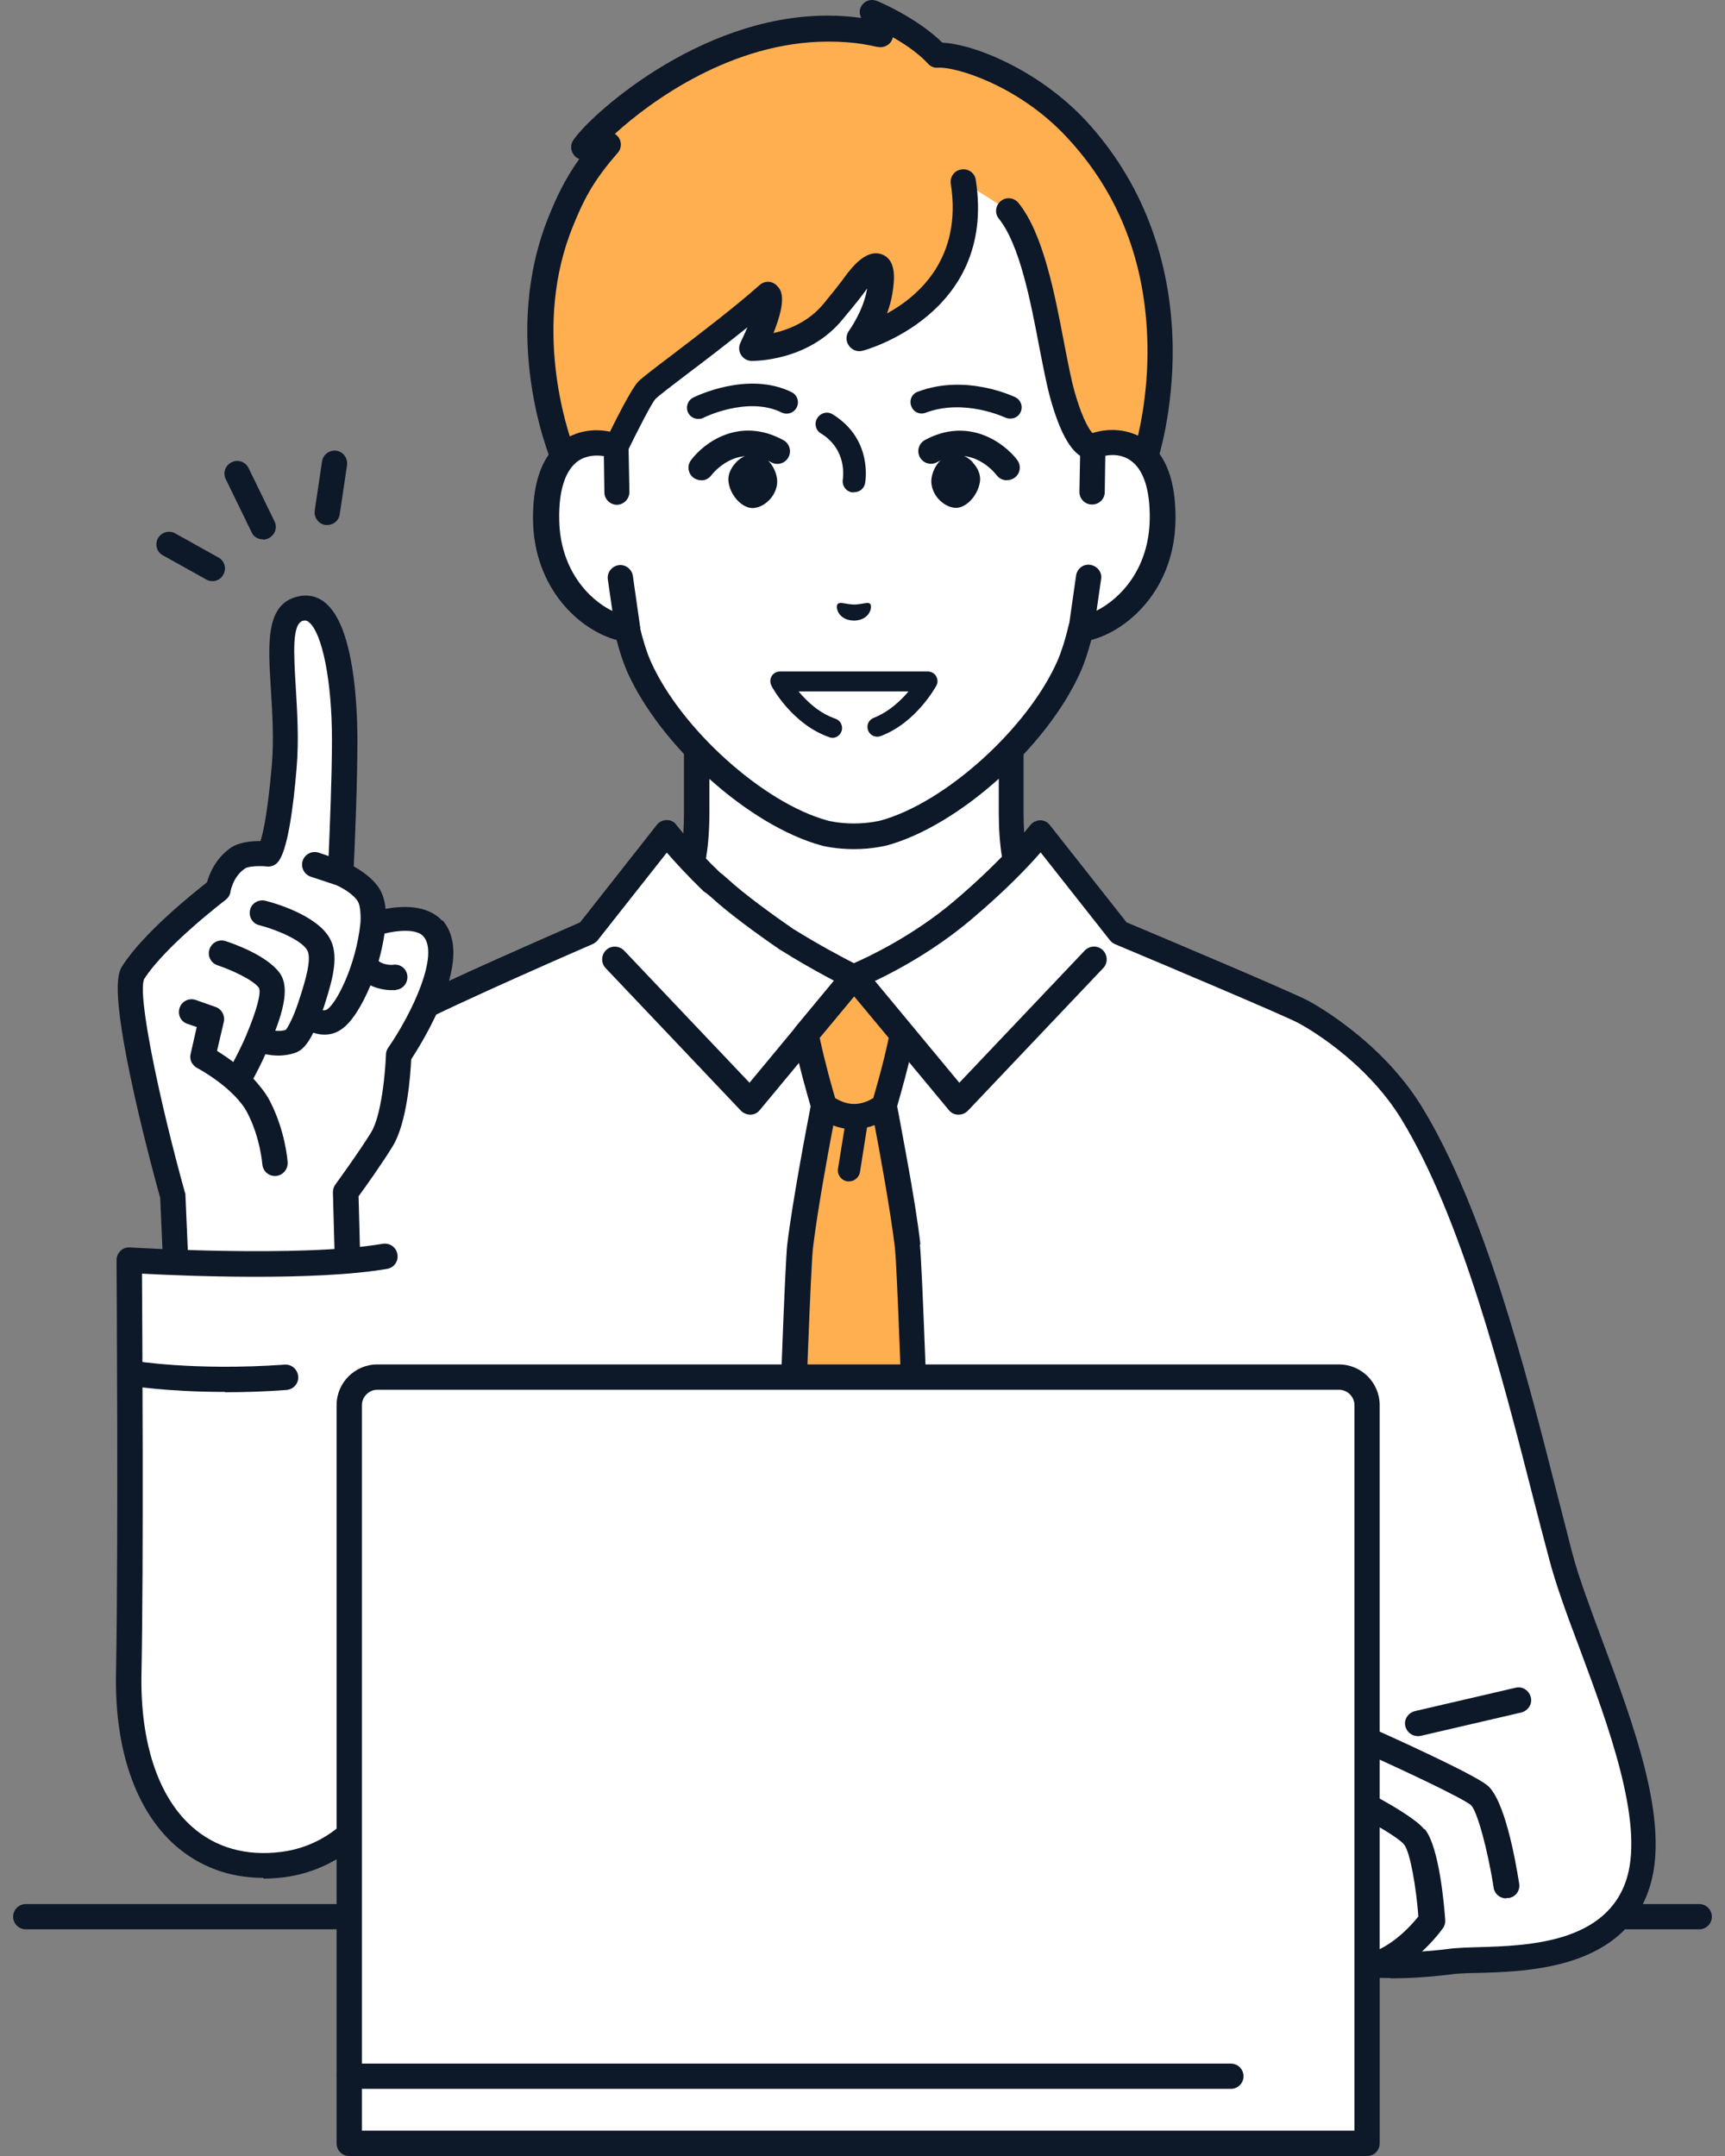
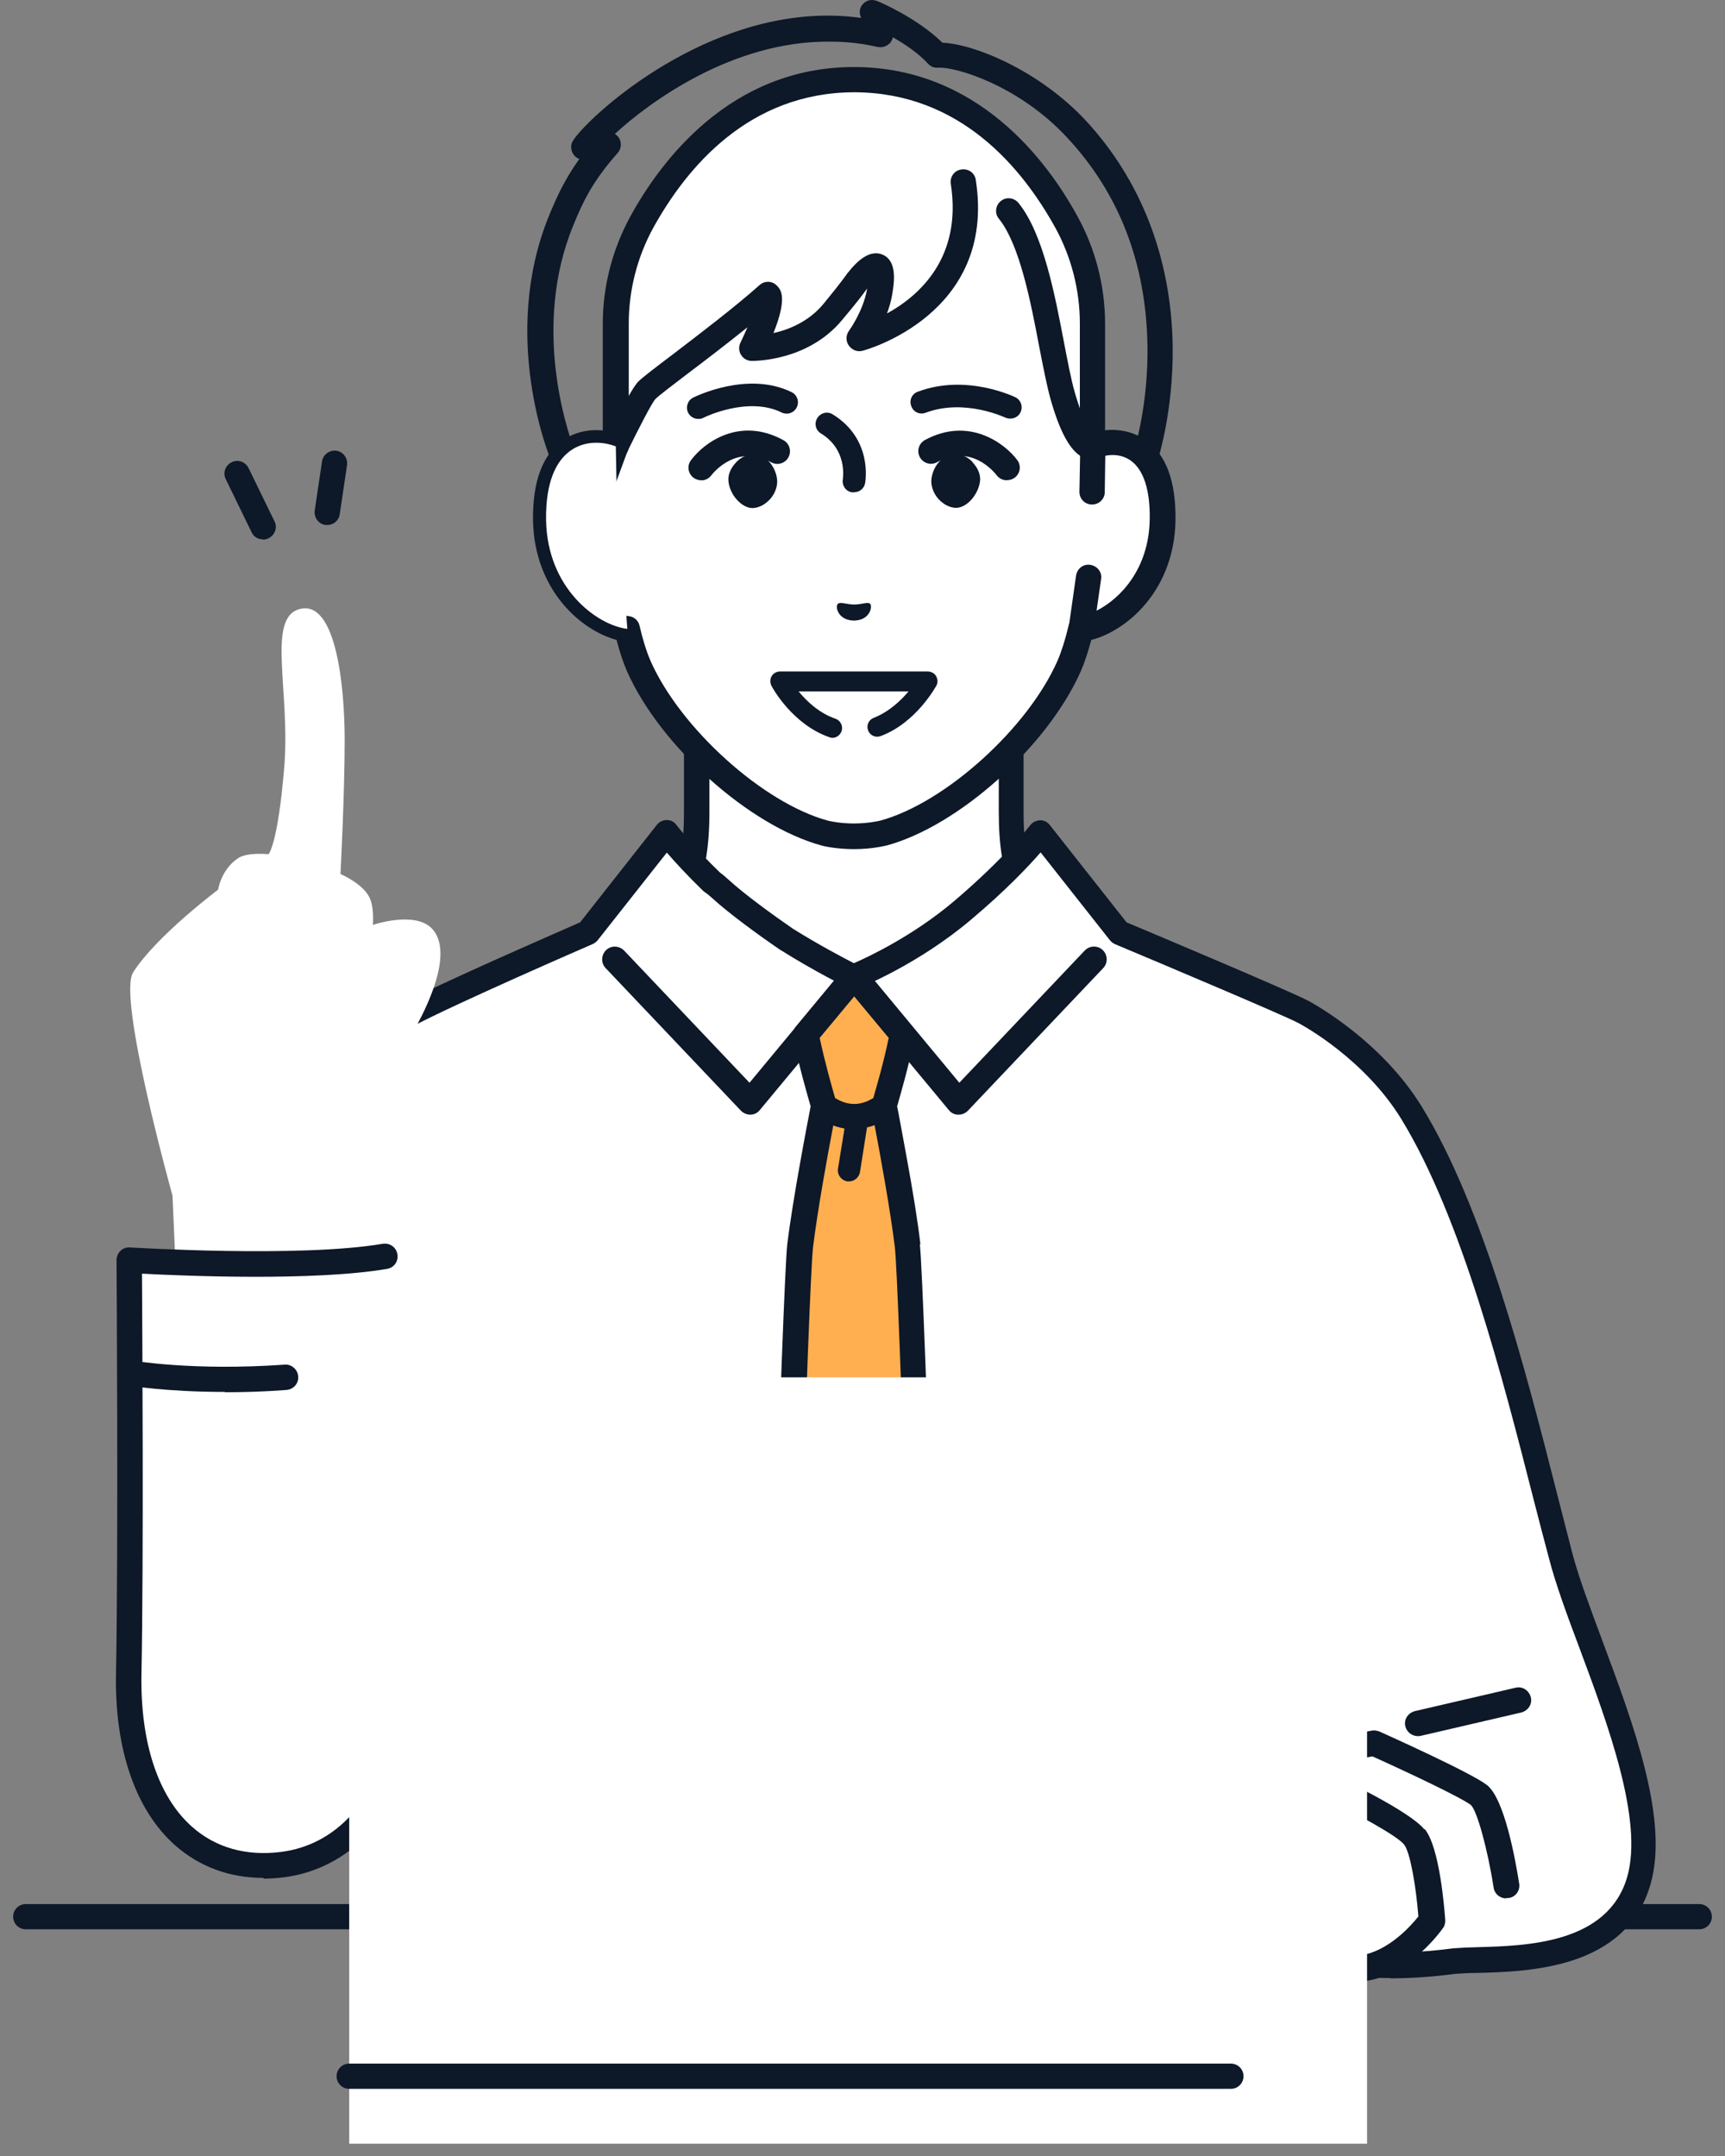
<svg xmlns="http://www.w3.org/2000/svg" id="_レイヤー_4" data-name="レイヤー_4" viewBox="0 0 160 200">
  <rect x="0" y="0" width="160" height="200" fill="#808080" stroke="none" />
  <defs>
    <style>
      .cls-1 {
        fill: #fff;
      }

      .cls-2 {
        fill: none;
      }

      .cls-3 {
        fill: #0d1828;
      }

      .cls-4 {
        fill: #ffaf50;
      }

      .cls-5 {
        clip-path: url(#clippath);
      }
    </style>
    <clipPath id="clippath">
      <rect class="cls-2" width="160" height="200" />
    </clipPath>
  </defs>
  <g class="cls-5">
    <g>
      <path class="cls-1" d="M79.22,71.13l-14.58-7.83v12.05c0,6.1-1.51,8.58-4.3,11.5-2.22,2.35-12.52,8.01-12.52,8.01l20.58,19.51h21.63l20.58-19.51s-10.3-5.66-12.52-8.01c-2.79-2.95-4.3-5.4-4.3-11.5v-12.05l-14.58,7.83h.03Z" />
      <path class="cls-3" d="M90.04,115.58c-.31,0-.63-.13-.86-.37-.44-.47-.42-1.2.05-1.67l19.43-18.42c-2.97-1.7-9.55-5.5-11.4-7.46-3.05-3.23-4.62-6.03-4.62-12.31v-10.07l-12.86,6.89c-.34.18-.76.18-1.12,0l-12.86-6.89v10.07c0,6.29-1.57,9.08-4.62,12.31-1.85,1.96-8.43,5.77-11.4,7.46l19.43,18.42c.47.44.5,1.2.05,1.67s-1.2.5-1.67.05l-20.58-19.51c-.26-.26-.42-.63-.37-.99.05-.37.26-.7.6-.89,2.82-1.57,10.51-5.97,12.23-7.8,2.74-2.9,3.97-5.14,3.97-10.7v-12.05c0-.42.21-.81.57-1.02s.78-.23,1.15-.03l14.03,7.54,14.03-7.54c.37-.21.81-.18,1.15.03.37.21.57.6.57,1.02v12.05c0,5.56,1.23,7.8,3.97,10.7,1.72,1.83,9.42,6.23,12.23,7.8.34.18.55.5.6.89.05.37-.08.76-.37.99l-20.58,19.51c-.23.21-.52.31-.81.31h.03Z" />
      <path class="cls-3" d="M157.61,178.97H2.39c-.65,0-1.17-.52-1.17-1.17s.52-1.17,1.17-1.17h155.22c.65,0,1.17.52,1.17,1.17s-.52,1.17-1.17,1.17Z" />
      <path class="cls-1" d="M144.83,144.3c-3.03-11.4-7.07-30.1-13.85-41.11-3.21-5.22-8.4-8.48-10.02-9.34-1.59-.86-17.09-7.36-17.09-7.36l-7.3-9.26s-2.4,3.13-7.23,7.2c-4.83,4.07-10.12,6.16-10.12,6.16,0,0-3-1.46-6.23-3.5-2.01-1.38-4.62-3.26-6.16-4.7-.26-.23-.5-.44-.73-.6-2.56-2.45-4.23-4.59-4.23-4.59l-7.3,9.26s-12.97,5.61-16.88,7.72c-3.89,2.09-6.81,4.64-9.44,8.97-6.78,11.01-10.83,29.71-13.85,41.11-2.14,8.09,21.63,20.53,21.63,20.53l.57,12.94h76.07c3,2.14,10.1,5.74,22.33,4.1,3.86-.34,14.69.76,17.09-7.43,2.3-7.88-5.11-22.04-7.25-30.16h0v.05Z" />
      <path class="cls-3" d="M129.02,183.49c-8.53,0-13.9-2.61-16.72-4.51H36.59c-.63,0-1.15-.5-1.17-1.12l-.55-12.29c-1.67-.91-6.47-3.6-11.17-6.99-7.96-5.79-11.48-10.67-10.46-14.56.47-1.75.97-3.65,1.46-5.69,2.82-11.09,6.68-26.27,12.52-35.74,2.63-4.28,5.58-7.07,9.89-9.39,3.63-1.96,14.77-6.78,16.7-7.64l7.12-9.05c.23-.29.57-.44.91-.44h0c.37,0,.7.16.91.47,0,0,1.62,2.09,4.04,4.41.26.18.52.42.78.65,1.51,1.38,4.1,3.26,6,4.57,2.4,1.49,4.67,2.69,5.63,3.18,1.38-.6,5.53-2.56,9.31-5.77,4.64-3.94,7.02-6.99,7.04-7.02.23-.29.55-.44.91-.47h0c.37,0,.7.16.91.44l7.12,9.03c2.17.91,15.37,6.47,16.9,7.3.68.37,6.76,3.76,10.46,9.76,5.82,9.47,9.7,24.65,12.52,35.74.52,2.03,1.02,3.97,1.46,5.69h0c.6,2.3,1.67,5.11,2.79,8.14,2.92,7.83,6.21,16.67,4.46,22.64-2.27,7.83-11.27,8.06-16.1,8.19-.78,0-1.46.05-1.98.08-2.19.29-4.23.42-6.1.42h0l.08-.03ZM37.71,176.63h74.95c.23,0,.47.08.68.21,3,2.14,9.78,5.45,21.5,3.89h.05c.6-.05,1.3-.08,2.14-.1,4.54-.13,12.1-.31,13.9-6.52,1.51-5.24-1.77-14.09-4.41-21.18-1.15-3.05-2.22-5.95-2.84-8.35-.47-1.75-.97-3.68-1.49-5.71-2.79-10.93-6.6-25.9-12.23-35.09-3.37-5.48-8.95-8.58-9.57-8.9-1.28-.68-12.68-5.5-16.98-7.3-.18-.08-.34-.21-.47-.37l-6.42-8.14c-1.12,1.3-3.26,3.55-6.44,6.23-4.9,4.15-10.23,6.29-10.46,6.37-.31.13-.65.1-.94-.03-.13-.05-3.1-1.51-6.34-3.55,0,0-.03,0-.05-.03-1.98-1.36-4.67-3.31-6.29-4.8-.21-.18-.42-.37-.63-.5-.05-.03-.1-.08-.13-.1-1.46-1.41-2.63-2.69-3.39-3.57l-6.42,8.14c-.13.16-.29.26-.44.34-.13.05-12.97,5.63-16.77,7.67-3.97,2.14-6.57,4.62-9,8.56-5.63,9.16-9.44,24.13-12.23,35.09-.52,2.03-1.02,3.97-1.49,5.71-1.38,5.24,12.16,14.56,21.03,19.2.37.18.6.57.63.99l.52,11.82h0l.05.03Z" />
      <path class="cls-3" d="M88.9,103.4h-.03c-.34,0-.65-.16-.86-.42l-8.77-10.57-8.77,10.57c-.21.26-.52.42-.86.42s-.65-.13-.89-.37l-12.55-13.23c-.44-.47-.42-1.2.05-1.67.47-.44,1.2-.42,1.67.05l11.63,12.26,8.82-10.64c.23-.26.55-.42.91-.42s.68.16.91.42l8.82,10.64,11.63-12.26c.44-.47,1.2-.5,1.67-.05s.5,1.2.05,1.67l-12.55,13.23c-.23.23-.52.37-.86.37h-.05Z" />
      <path class="cls-4" d="M84.23,115.58c-.57-4.83-2.22-13.02-2.22-13.02,0,0,1.07-3.44,1.67-6.6l-4.41-5.32-.05-.05-.05.05-4.41,5.32c.6,3.16,1.67,6.6,1.67,6.6,0,0-1.64,8.17-2.22,13.02-.42,3.6-2.22,62.22-2.22,62.22h14.4s-1.77-58.59-2.22-62.22h.05Z" />
      <path class="cls-3" d="M85.37,115.43c-.23-2.03-.68-4.85-1.33-8.37-.47-2.5-.68-3.76-.83-4.43.26-.91,1.1-3.76,1.62-6.44.05-.34-.03-.7-.26-.97l-4.41-5.32-.05-.05-.05-.05c-.23-.23-.52-.37-.86-.37s-.63.13-.86.37l-.05.05-.05.05-4.41,5.32c-.23.26-.31.63-.26.97.52,2.69,1.36,5.53,1.62,6.44-.29,1.51-1.64,8.48-2.17,12.81-.42,3.63-2.14,59.92-2.22,62.32,0,.31.1.63.34.86.23.23.52.37.83.37h14.4c.31,0,.63-.13.83-.37.23-.23.34-.52.34-.86-.08-2.4-1.8-58.7-2.22-62.32h.05ZM79.22,92.42l3.21,3.86c-.47,2.3-1.17,4.67-1.43,5.58-.34.21-.99.55-1.77.55s-1.43-.34-1.77-.55c-.26-.89-.94-3.26-1.43-5.58l3.21-3.86h0ZM73.24,176.63c.26-8.4,1.77-57.65,2.17-60.91.42-3.47,1.38-8.71,1.88-11.32.31.13.65.21,1.04.29l-.6,3.7c-.1.57.29,1.1.86,1.2h.16c.5,0,.94-.37,1.02-.89l.65-4.12c.26-.05.5-.13.7-.21.5,2.61,1.46,7.88,1.88,11.32h0c.39,3.23,1.9,52.49,2.17,60.91h-11.97l.05.03Z" />
      <path class="cls-1" d="M137.13,166.53c-1.41-1.1-9.7-4.8-9.7-4.8l-8.92,1.64,4.15,2.06,17.03,9.5s-1.12-7.3-2.56-8.4h0Z" />
      <path class="cls-3" d="M139.69,176.1c-.57,0-1.07-.42-1.15-.99-.55-3.55-1.54-7.15-2.11-7.67-.91-.7-5.95-3.08-9.13-4.51l-5.11.94,1.02.5c.57.29.81.99.52,1.57s-.99.81-1.57.52l-4.15-2.06c-.44-.23-.7-.7-.63-1.23.08-.5.44-.89.94-.99l8.92-1.64c.23-.05.47,0,.7.08.86.39,8.48,3.81,9.97,4.96,1.62,1.25,2.63,6.81,3,9.16.1.65-.34,1.25-.99,1.33h-.18l-.05.05Z" />
      <path class="cls-1" d="M122.65,165.43s-7.51,1.07-9.91.63-6.18-1.72-6.18-1.72c0,0-4.67-2.19-6.89-1.15-3.42,1.62-7.38,6.81-7.38,6.81,0,0-.91,2.01-2.71,5.79-1.77,3.78-1.83,5.77-.03,6.31,1.77.55,3.31-1.36,4.64-3.7,1.33-2.35,2.66-4.67,2.66-4.67l5.37-4.41.76.39-4.33,4.59s-3.78,8.92-1.2,10.23c1.64.83,3.44-1.36,3.44-1.36,0,0,.1,1.67,1.59,2.19s3.03-.78,3.03-.78c0,0,.37,1.15,1.93,1.67,1.7.57,3.26-1.7,4.96-3.76,1.54-1.88,2.5-2.79,2.5-2.79l4.28,1.59s2.48,1.98,7.28,1.25c3.65-.57,6.34-4.41,6.34-4.41,0,0-.44-6.26-1.62-7.77s-8.53-4.98-8.53-4.98h0v.05Z" />
      <path class="cls-3" d="M132.1,169.69c-1.3-1.64-7.67-4.7-8.95-5.3-.21-.1-.44-.13-.65-.1-2.03.29-7.72.97-9.52.65-2.11-.37-5.48-1.51-5.95-1.67-.99-.47-5.3-2.3-7.83-1.1-3.63,1.72-7.64,6.94-7.8,7.15-.05.08-.1.13-.13.23,0,0-.94,2.03-2.71,5.79-1.43,3.03-1.8,4.98-1.17,6.34.23.52.76,1.25,1.88,1.59.34.1.65.16.99.16,2.58,0,4.33-3.13,5.03-4.41.47-.86.97-1.7,1.38-2.43-.21.65-.44,1.36-.63,2.09-.37,1.41-1.49,5.71.97,6.94,1.23.63,2.5.23,3.5-.39.37.55.91,1.04,1.67,1.3,1.17.44,2.3.1,3.08-.29.42.44,1.02.89,1.9,1.17.31.1.63.16.94.16,1.85,0,3.34-1.85,4.77-3.65.16-.21.34-.42.52-.63.81-.99,1.49-1.72,1.9-2.17l3.42,1.28c.7.47,3.44,2.06,8.01,1.36,4.12-.63,6.99-4.72,7.12-4.9.16-.21.23-.5.21-.76-.08-1.1-.52-6.7-1.88-8.4h0l-.08-.03ZM126.28,181.43c-4.15.63-6.29-.94-6.37-.99-.1-.08-.21-.13-.31-.18l-2.37-.89,1.33-1.1c.5-.42.57-1.15.16-1.64-.42-.5-1.15-.57-1.64-.16l-2.92,2.4h0s-.03,0-.03.03c-.05.05-1.04.99-2.61,2.9-.18.21-.37.44-.52.65-1.07,1.33-2.4,2.97-3.13,2.74-.5-.16-.78-.39-.97-.6l2.56-5.09,5.27-5.11c.47-.44.47-1.2.03-1.67-.44-.47-1.2-.47-1.67,0l-5.43,5.24c-.1.08-.18.21-.23.31l-2.82,5.58c-.37.26-1.12.65-1.7.44-.52-.18-.7-.68-.78-.97l2.37-5.92,5.11-5.63c.44-.47.39-1.23-.08-1.67s-1.23-.39-1.67.08l-5.24,5.79c-.1.1-.16.21-.21.34l-2.5,6.23c-.44.47-1.36,1.2-1.9.91-.16-.08-.6-1.04.23-4.25.5-1.9,1.2-3.7,1.43-4.3l4.17-4.43c.26-.26.37-.65.29-1.02s-.29-.68-.63-.83l-.76-.39c-.42-.21-.91-.16-1.28.13l-5.37,4.41c-.1.08-.21.21-.26.31,0,0-1.38,2.35-2.69,4.7-.91,1.62-2.22,3.47-3.26,3.16-.31-.1-.39-.21-.42-.29-.13-.29-.29-1.3,1.17-4.38,1.51-3.23,2.43-5.19,2.66-5.69.55-.7,3.99-4.98,6.89-6.37,1.17-.55,4.15.34,5.87,1.15.03,0,.08.03.1.05.16.05,3.91,1.33,6.37,1.77,2.3.39,8.27-.37,9.91-.57,3.42,1.62,7.17,3.7,7.8,4.49.57.7,1.12,3.94,1.33,6.68-.68.86-2.77,3.21-5.32,3.6h0l.03.05Z" />
      <path class="cls-3" d="M131.5,161.05c-.52,0-1.02-.37-1.15-.91-.16-.63.26-1.25.89-1.41l9.34-2.17c.63-.16,1.25.26,1.41.89s-.26,1.25-.89,1.41l-9.34,2.17c-.08,0-.18.03-.26.03h0Z" />
      <path class="cls-1" d="M24.9,79.24s-1.96-.21-2.82.37c-1.57,1.04-1.85,2.92-1.85,2.92,0,0-5.74,4.3-7.88,7.67-1.49,2.32,3.65,20.71,3.65,20.71l.83,19.04,15.68-2.03-.47-17.24s2.24-3.1,3.37-4.9c1.36-2.24,1.54-7.8,1.54-7.8,0,0,5.95-8.66,3.16-11.79-1.57-1.75-5.53-.39-5.53-.39,0,0,.16-1.77-.37-2.66-.7-1.25-2.63-2.06-2.63-2.06,0,0,.39-7.38.39-12.42s-.81-12.94-4.1-12.18c-3.21.73-.91,7.54-1.51,14.74-.6,7.2-1.46,8.03-1.46,8.03h0Z" />
-       <path class="cls-3" d="M41.03,85.43c-1.36-1.51-3.7-1.41-5.27-1.12-.05-.6-.21-1.25-.5-1.75-.57-1.02-1.7-1.77-2.45-2.19.1-2.03.34-7.67.34-11.71,0-3.1-.29-10.57-3-12.76-.73-.6-1.62-.78-2.5-.57-3.03.68-2.79,4.33-2.53,8.53.13,2.22.31,4.72.08,7.25-.37,4.23-.78,6.13-1.04,6.91h-.03c-.81,0-1.93.1-2.69.6-1.43.97-2.03,2.45-2.24,3.23-1.3,1.02-5.87,4.67-7.83,7.72-.39.6-1.17,1.85,1.12,12.13.99,4.41,2.14,8.63,2.37,9.42l.83,18.91c.03.63.55,1.12,1.17,1.12h.05c.65-.03,1.15-.57,1.12-1.23l-.83-19.04c0-.08,0-.18-.05-.26-2.32-8.35-4.43-18.29-3.78-19.8,2.01-3.13,7.51-7.3,7.57-7.36.23-.18.42-.47.44-.76,0,0,.23-1.41,1.36-2.14.29-.21,1.33-.26,2.03-.18.34.03.7-.08.94-.34.97-.94,1.51-5.3,1.8-8.77.23-2.71.05-5.3-.08-7.59-.18-3.03-.37-5.87.7-6.1.21-.05.37,0,.52.13,1.25,1.02,2.14,5.5,2.14,10.9,0,3.55-.21,8.37-.31,10.8l-.91-.31c-.63-.21-1.28.13-1.49.73-.21.63.13,1.28.73,1.49l2.35.78c.63.26,1.7.91,2.06,1.57.21.37.26,1.38.21,1.98-.42,3.94-2.22,7.41-3.08,7.98-.13.1-.29.1-.42.08.08-.21.16-.44.23-.68.76-2.4,1.3-4.49.39-6.05-1.23-2.11-5.14-3.23-5.92-3.42-.63-.16-1.28.21-1.43.83-.16.63.21,1.28.83,1.43,1.54.39,3.94,1.38,4.46,2.32.47.78-.23,3-.6,4.17-.18.57-.34,1.04-.5,1.46h0c-.42,1.07-.73,1.59-.89,1.77-.31.1-.65.1-.97.08,1.02-2.66,1.15-4.33.42-5.35-1.2-1.67-4.41-2.77-5.03-2.97s-1.28.13-1.49.76c-.21.63.13,1.28.76,1.49,1.28.42,3.31,1.36,3.83,2.09.23.5-.26,2.19-1.12,4.25,0,0,0,.03-.03.05,0,.03,0,.05-.03.1-.34.81-.76,1.64-1.2,2.48-.57-.44-1.12-.78-1.51-1.04l.63-2.69c.13-.57-.18-1.17-.76-1.38l-1.85-.65c-.6-.21-1.28.1-1.49.73s.1,1.28.73,1.49l.86.29-.57,2.5c-.13.52.13,1.04.6,1.3.03,0,3.47,1.85,4.67,4.17s1.38,4.75,1.38,4.75c.05.63.55,1.1,1.17,1.1s.05,0,.08,0c.65-.05,1.12-.6,1.1-1.25,0-.13-.21-2.92-1.64-5.69-.39-.76-.94-1.43-1.54-2.09.29-.55.7-1.33,1.12-2.27.37.08.78.13,1.23.13s1.07-.08,1.62-.29c.44-.18.97-.57,1.59-1.83.31.1.65.18,1.02.18.52,0,1.07-.13,1.59-.5.94-.63,1.9-2.17,2.69-4.07.68.31,1.38.44,1.93.44s.34,0,.47-.03c.65-.08,1.1-.68,1.02-1.33s-.68-1.1-1.33-.99c-.03,0-.73.08-1.33-.34.23-.83.42-1.7.55-2.56,1.17-.29,2.97-.47,3.6.26,1.49,1.67-.99,7.04-3.26,10.33-.13.18-.21.39-.21.63-.05,1.46-.39,5.61-1.38,7.23-1.07,1.75-3.29,4.8-3.31,4.83-.16.21-.23.47-.23.73l.47,17.24c0,.65.57,1.17,1.2,1.15.65,0,1.15-.55,1.15-1.2l-.44-16.83c.63-.86,2.27-3.16,3.18-4.67,1.33-2.19,1.64-6.68,1.7-8.03.44-.68,1.59-2.5,2.53-4.62,1.72-3.86,1.83-6.65.34-8.32h0l.03.05Z" />
      <path class="cls-1" d="M26.23,172.92c5.5-.7,8.77-5.03,9.78-8.09l-.31-48.31c-7.98,1.36-23.71.37-23.71.37,0,0,.18,25.93-.05,38.43-.21,11.79,5.61,18.73,14.3,17.61h0Z" />
      <path class="cls-3" d="M24.43,174.2c-3.16,0-5.95-1.04-8.22-3.05-3.65-3.26-5.58-8.9-5.45-15.86.23-12.34.05-38.14.05-38.4,0-.31.13-.63.37-.86s.55-.34.89-.31c.16,0,15.68.97,23.43-.34.65-.1,1.25.31,1.36.97s-.31,1.25-.97,1.36c-6.78,1.15-18.81.65-22.72.44.03,5.35.16,26.4-.05,37.23-.1,6.26,1.54,11.27,4.67,14.06,2.19,1.96,5.06,2.77,8.3,2.35,5.27-.68,8.01-4.9,8.82-7.28.21-.63.86-.94,1.49-.73s.94.86.73,1.49c-1.3,3.89-5.14,8.14-10.75,8.87-.65.08-1.3.13-1.96.13h0l.03-.05Z" />
      <path class="cls-3" d="M24.38,50.03c-.44,0-.86-.23-1.04-.65l-2.4-4.93c-.29-.57-.05-1.28.55-1.57.57-.29,1.28-.05,1.57.55l2.4,4.93c.29.57.05,1.28-.55,1.57-.16.08-.34.13-.52.13v-.03Z" />
-       <path class="cls-3" d="M19.69,53.91c-.21,0-.39-.05-.57-.16l-4.02-2.24c-.57-.31-.76-1.04-.44-1.59s1.04-.76,1.59-.44l4.02,2.24c.57.31.76,1.04.44,1.59-.21.39-.6.6-1.02.6h0Z" />
      <path class="cls-3" d="M30.36,48.7h-.18c-.65-.1-1.07-.7-.99-1.33l.68-4.57c.1-.65.7-1.07,1.33-.99.65.1,1.07.7.99,1.33l-.68,4.57c-.08.57-.57.99-1.15.99h0Z" />
      <path class="cls-3" d="M20.86,129.12c-5.45,0-8.77-.57-8.95-.6-.63-.1-1.07-.73-.97-1.36.1-.65.73-1.07,1.36-.94h0c.05,0,5.63.97,14.11.37.63-.05,1.2.44,1.25,1.1.05.65-.44,1.2-1.1,1.25-2.09.16-4.02.21-5.71.21h0v-.03Z" />
      <path class="cls-1" d="M35,127.77c-1.43,0-2.61,1.17-2.61,2.61v68.48h94.41v-68.48c0-1.43-1.17-2.61-2.61-2.61H35Z" />
-       <path class="cls-3" d="M126.8,200H32.39c-.65,0-1.17-.52-1.17-1.17v-68.48c0-2.09,1.7-3.78,3.78-3.78h89.19c2.09,0,3.78,1.7,3.78,3.78v68.48c0,.65-.52,1.17-1.17,1.17ZM33.57,197.65h92.06v-67.3c0-.78-.65-1.43-1.43-1.43H35c-.78,0-1.43.65-1.43,1.43v67.3Z" />
      <path class="cls-3" d="M114.2,193.77H32.39c-.65,0-1.17-.52-1.17-1.17s.52-1.17,1.17-1.17h81.78c.65,0,1.17.52,1.17,1.17s-.52,1.17-1.17,1.17h.03Z" />
      <path class="cls-1" d="M101.34,41.39v-11.37c0-3.29-.81-6.52-2.4-9.39-3.03-5.48-9.1-13.2-19.62-13.23h-.18c-10.51.05-16.59,7.75-19.62,13.23-1.59,2.87-2.4,6.1-2.4,9.39v11.37c-2.45-.94-6.57-.31-6.47,6.83.1,6.34,4.72,9.76,7.54,10.1.29,1.2.63,2.4,1.1,3.44,2.92,6.63,10.85,13.77,17.24,15.5,0,0,1.15.29,2.71.29s2.71-.29,2.71-.29c6.39-1.72,14.32-8.87,17.24-15.5.44-1.07.81-2.24,1.1-3.44,2.82-.37,7.43-3.76,7.54-10.1.13-7.17-4.02-7.77-6.47-6.83h-.03Z" />
      <path class="cls-3" d="M79.22,78.77c-1.7,0-2.97-.31-3.03-.34-6.7-1.83-14.95-9.21-18.03-16.15-.37-.86-.7-1.85-.97-2.92-3.34-.89-7.64-4.67-7.75-11.09-.05-3.6.89-6.1,2.77-7.43,1.04-.73,2.35-1.04,3.7-.91v-9.89c0-3.47.89-6.91,2.56-9.97,2.82-5.14,9.26-13.8,20.63-13.85h.21c11.37.05,17.82,8.69,20.63,13.85,1.67,3.03,2.56,6.47,2.56,9.97v9.89c1.33-.13,2.63.16,3.7.91,1.9,1.33,2.82,3.83,2.77,7.43-.1,6.42-4.41,10.2-7.75,11.09-.29,1.07-.6,2.06-.97,2.9-3.08,6.97-11.32,14.35-18,16.17-.05,0-1.3.34-3.03.34h-.03ZM55.3,42.23c-.55,0-1.15.13-1.7.5-1.2.83-1.83,2.74-1.77,5.48.1,5.77,4.28,8.69,6.5,8.95.5.05.89.42.99.89.29,1.25.63,2.35,1.02,3.26,2.77,6.26,10.46,13.2,16.46,14.82,0,0,1.02.26,2.4.26s2.4-.26,2.43-.26c6-1.62,13.7-8.56,16.46-14.84.39-.91.73-2.01,1.02-3.23.1-.47.52-.83.99-.89,2.22-.29,6.42-3.18,6.5-8.95.05-2.74-.57-4.64-1.77-5.48-1.23-.86-2.69-.42-3.1-.26-.37.13-.76.08-1.07-.13s-.5-.57-.5-.97v-11.37c0-3.08-.78-6.13-2.24-8.82-3.16-5.74-8.92-12.57-18.6-12.63h-.16c-9.65.05-15.44,6.89-18.6,12.63-1.46,2.69-2.24,5.74-2.24,8.82v11.37c0,.39-.18.76-.5.97s-.73.26-1.07.13c-.23-.08-.76-.26-1.41-.26h0l-.03.03Z" />
-       <path class="cls-4" d="M86.91,5.08c-2.22-2.37-6.03-3.94-6.03-3.94l.78,2.03h-.05c-.47-.1-.97-.21-1.43-.26-1.1-.18-2.19-.26-3.29-.26h-.1c-12.03,0-21.76,9.6-22.67,11.03l2.22-.31h0c-2.37,2.69-3.37,4.67-4.33,7.07-4.46,10.88.21,21.99.21,21.99l3.68,2.22,1.2-3.23s2.22-4.59,2.84-5.22c.86-.89,7.23-5.4,11.22-8.92.7.7-1.41,5.01-1.41,5.01,0,0,4.59.08,7.46-3.39,1.8-2.17,2.32-2.97,2.32-2.97,0,0,2.77-3.57,2.01,1.07-.39,2.35-1.88,4.36-1.88,4.36,0,0,11.43-2.92,9.65-14.53l4.25,2.71c2.97,3.68,3.81,13.04,4.96,17.09,1.49,5.24,2.82,4.77,2.82,4.77l2.17,2.77,2.71-1.77s5.77-17.4-6.42-30.5c-4.54-4.88-10.72-6.97-12.89-6.81h0Z" />
      <path class="cls-3" d="M55.92,45.8c-.21,0-.42-.05-.6-.16l-3.68-2.22c-.21-.13-.39-.31-.47-.55-.21-.47-4.83-11.69-.23-22.9.7-1.7,1.43-3.31,2.79-5.22-.23-.08-.44-.26-.57-.47-.23-.39-.26-.86,0-1.25,1.28-2.03,11.45-11.56,23.56-11.58h.21c.99,0,1.96.08,2.92.21v-.08c-.21-.44-.1-.94.23-1.25.34-.34.83-.42,1.28-.23.16.05,3.68,1.54,6.05,3.86,2.97.13,8.92,2.56,13.25,7.17,5.19,5.58,7.98,12.83,8.11,20.95.08,6.1-1.36,10.54-1.43,10.72-.08.26-.26.47-.47.63l-2.71,1.77c-.52.34-1.2.21-1.57-.26l-1.88-2.4c-.1-.03-.21-.08-.31-.13-1.15-.6-2.11-2.37-2.97-5.43-.34-1.23-.65-2.84-1.02-4.72-.81-4.28-1.83-9.57-3.76-11.97-.42-.5-.31-1.25.18-1.64.5-.42,1.25-.31,1.64.18,2.3,2.84,3.37,8.48,4.23,12.99.34,1.75.65,3.39.97,4.51.83,2.92,1.54,3.76,1.75,3.94.34,0,.65.18.86.44l1.49,1.9,1.46-.94c.34-1.17,1.28-4.9,1.2-9.65-.13-7.62-2.63-14.11-7.49-19.3-4.49-4.83-10.36-6.55-11.92-6.44-.37.03-.7-.1-.94-.37-.91-.99-2.17-1.83-3.26-2.45-.05.18-.13.37-.26.52-.29.31-.73.47-1.15.37h-.05c-.42-.1-.86-.18-1.33-.26-1.02-.16-2.06-.23-3.1-.23h-.13c-8.84,0-16.41,5.48-19.77,8.56.13.08.23.18.34.31.31.44.29,1.04-.08,1.46-2.35,2.66-3.23,4.54-4.12,6.73-3.81,9.26-.63,18.83.08,20.74l2.14,1.28.7-1.9s.03-.08.05-.1c.86-1.77,2.4-4.85,3.05-5.53.39-.39,1.41-1.17,3.34-2.63,2.35-1.8,5.58-4.25,7.93-6.34.47-.42,1.17-.39,1.59.05.34.34,1.04,1.04-.31,4.41,1.38-.31,3.26-1.04,4.64-2.71,1.7-2.06,2.24-2.87,2.24-2.87,0,0,.03-.05.05-.05.81-1.04,2.01-2.17,3.21-1.64,1.38.6,1.04,2.63.89,3.6-.1.65-.29,1.28-.5,1.85,2.95-1.62,6.99-5.14,5.92-12.03-.1-.65.34-1.25.99-1.33.65-.1,1.25.34,1.33.99,1.93,12.5-10.38,15.81-10.51,15.83-.5.13-.99-.08-1.28-.5s-.26-.97.03-1.36c0,0,1.33-1.83,1.67-3.86v-.05c-.23.34-.89,1.23-2.3,2.9-3.18,3.86-8.19,3.81-8.4,3.81-.39,0-.78-.21-.99-.57-.21-.34-.23-.76-.05-1.12.23-.47.44-.97.65-1.43-1.88,1.51-3.86,3.03-5.48,4.25-1.43,1.1-2.79,2.11-3.08,2.43-.34.39-1.59,2.82-2.58,4.85l-1.17,3.18c-.13.31-.39.57-.7.7-.13.05-.26.05-.39.05h0ZM100.95,40.3h0ZM100.95,40.3h0Z" />
-       <path class="cls-1" d="M57.2,45.64l-.08-4.23c-2.45-.94-6.57-.31-6.47,6.83.1,6.34,4.72,9.76,7.54,10.1l-.68-4.77-.31-7.93h0Z" />
-       <path class="cls-3" d="M58.19,59.52h-.16c-3.39-.42-8.45-4.28-8.56-11.24-.05-3.6.89-6.1,2.77-7.43,1.46-1.02,3.44-1.23,5.3-.52.44.16.76.6.76,1.07l.08,4.23c0,.65-.5,1.17-1.15,1.2h0c-.63,0-1.17-.52-1.17-1.15l-.05-3.37c-.65-.1-1.57-.1-2.37.44-1.2.83-1.83,2.74-1.77,5.48.08,4.59,2.71,7.36,4.93,8.45l-.42-2.92c-.1-.65.37-1.23.99-1.33.65-.1,1.23.37,1.33.99l.68,4.77c.05.37-.08.73-.31.99-.23.23-.52.37-.83.37h0l-.03-.03Z" />
+       <path class="cls-1" d="M57.2,45.64l-.08-4.23c-2.45-.94-6.57-.31-6.47,6.83.1,6.34,4.72,9.76,7.54,10.1h0Z" />
      <path class="cls-1" d="M101.34,41.39l-.08,4.23-.31,7.93-.68,4.77c2.82-.37,7.43-3.76,7.54-10.1.13-7.17-4.02-7.77-6.47-6.83h0Z" />
      <path class="cls-3" d="M100.27,59.52c-.31,0-.63-.13-.83-.37-.26-.26-.37-.63-.31-.99l.68-4.77c.1-.65.68-1.1,1.33-.99s1.1.68.99,1.33l-.42,2.92c2.19-1.1,4.85-3.86,4.93-8.45.05-2.74-.57-4.64-1.77-5.48-.81-.57-1.72-.57-2.35-.44l-.05,3.37c0,.65-.55,1.17-1.2,1.15-.65,0-1.17-.55-1.15-1.2l.08-4.23c0-.47.31-.91.76-1.07,1.85-.7,3.81-.5,5.3.52,1.9,1.33,2.82,3.83,2.77,7.43-.1,6.97-5.17,10.83-8.56,11.24h-.16l-.03.03Z" />
      <path class="cls-3" d="M79.22,45.67h-.21c-.57-.1-.94-.65-.83-1.23,0-.1.44-2.71-2.03-4.23-.5-.29-.65-.94-.34-1.43s.94-.65,1.43-.34c3.73,2.3,3.03,6.23,3,6.39-.1.5-.52.83-1.02.83h0Z" />
      <path class="cls-3" d="M68.26,42.9c.47-.5,1.07-.76,1.62-.78.44,0,.89.18,1.3.55.55.5.89,1.28.91,1.98,0,.65-.31,1.36-.86,1.85-.42.39-.91.6-1.38.63h-.05c-1.04,0-2.17-1.3-2.24-2.58-.03-.55.23-1.15.7-1.64h0Z" />
      <path class="cls-3" d="M90.23,42.88c-.47-.5-1.07-.76-1.64-.78-.44,0-.89.18-1.3.55-.55.5-.89,1.28-.91,1.98,0,.65.31,1.36.86,1.85.42.39.91.6,1.38.63h.05c1.04,0,2.14-1.3,2.24-2.58.03-.55-.23-1.15-.7-1.64h.03Z" />
      <path class="cls-3" d="M93.38,44.55c-.37,0-.7-.16-.94-.47-.23-.29-2.37-2.95-5.53-1.2-.57.31-1.28.1-1.59-.47s-.1-1.28.47-1.59c4.04-2.19,7.36.26,8.56,1.85.39.52.29,1.25-.23,1.64-.21.16-.47.23-.7.23h-.03Z" />
      <path class="cls-3" d="M64.77,38.86c-.39,0-.76-.21-.94-.57-.26-.52-.05-1.15.47-1.41.21-.1,5.06-2.5,9.13-.5.52.26.73.89.47,1.41s-.89.73-1.41.47c-3.13-1.54-7.23.47-7.25.5-.16.08-.31.1-.47.1h0Z" />
      <path class="cls-3" d="M93.7,38.83c-.16,0-.31-.03-.47-.1-.03,0-3.76-1.8-7.38-.44-.55.21-1.15-.08-1.33-.63-.21-.55.08-1.15.63-1.33,4.46-1.67,8.84.44,9.03.52.52.26.73.89.47,1.41-.18.37-.55.57-.94.57h0Z" />
      <path class="cls-3" d="M65.03,44.55c-.23,0-.5-.08-.7-.23-.52-.39-.63-1.12-.23-1.64,1.2-1.62,4.51-4.07,8.56-1.85.57.31.78,1.02.47,1.59-.31.57-1.02.78-1.59.47-3.18-1.72-5.32.89-5.56,1.2-.23.31-.57.47-.94.47h0Z" />
      <path class="cls-3" d="M77.7,56.03c.21-.23.78.03,1.51.05.76,0,1.3-.29,1.51-.05.21.26-.03,1.51-1.51,1.54-1.49-.03-1.75-1.28-1.51-1.54h0Z" />
      <path class="cls-3" d="M77.23,68.44c-.1,0-.21,0-.29-.05-3.42-1.17-5.3-4.59-5.37-4.75-.16-.29-.16-.63,0-.91s.47-.44.78-.44h13.7c.31,0,.63.16.78.44.16.29.18.63,0,.91-.08.13-1.88,3.42-5.14,4.64-.47.18-.99-.05-1.17-.52s.05-.99.52-1.17c1.41-.55,2.5-1.59,3.23-2.45h-10.2c.76.91,1.9,2.01,3.42,2.53.47.16.73.68.57,1.15-.13.39-.5.63-.86.63h.03Z" />
    </g>
  </g>
</svg>